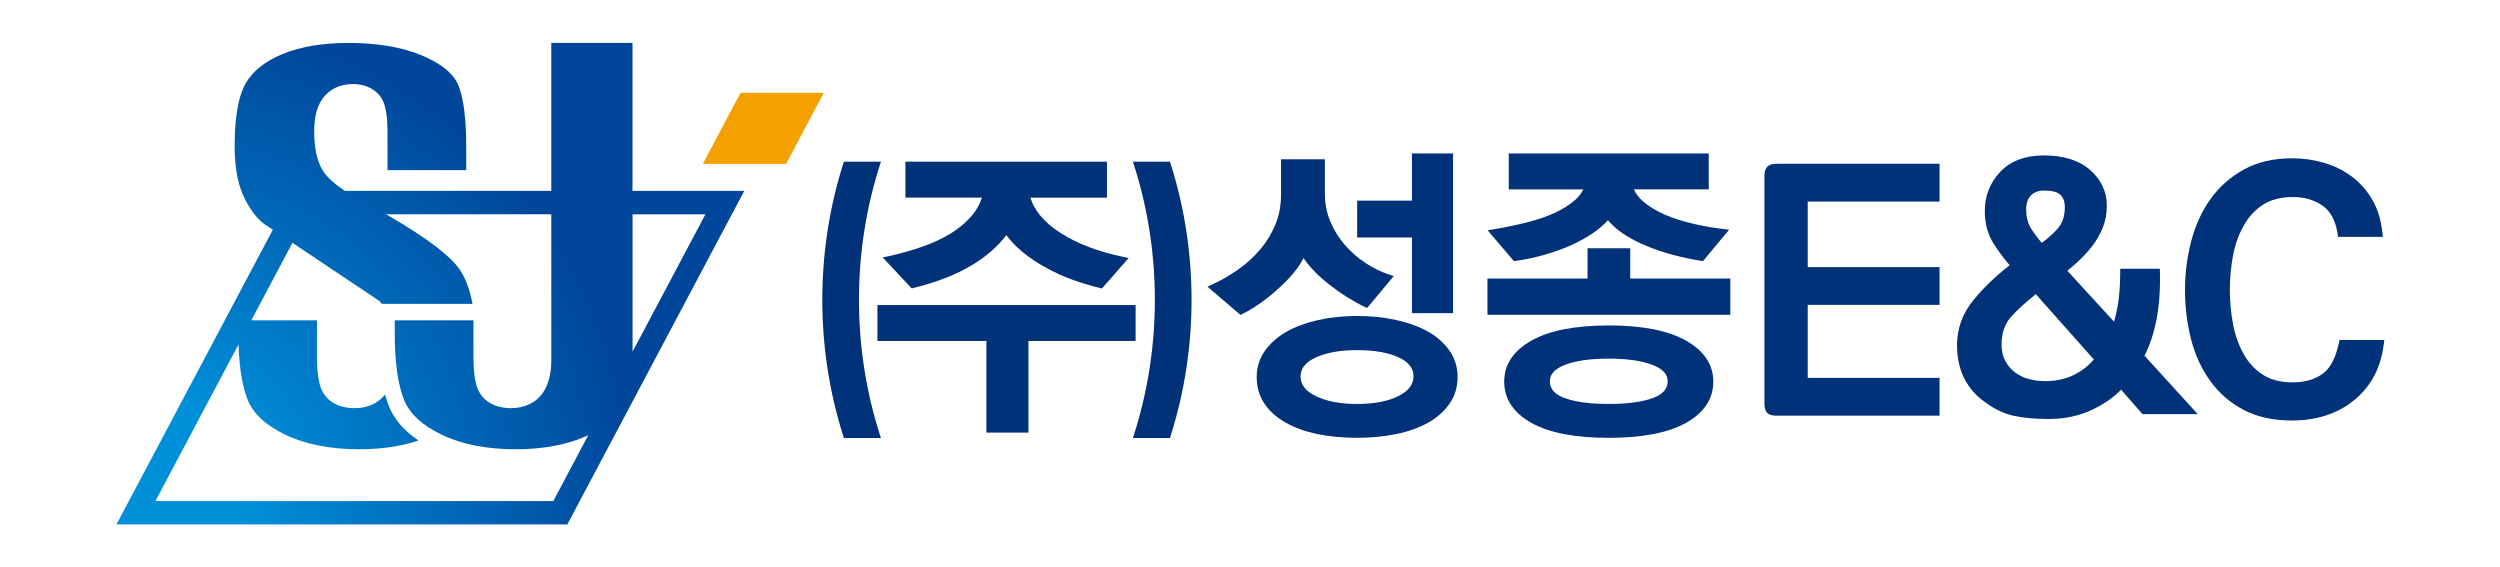
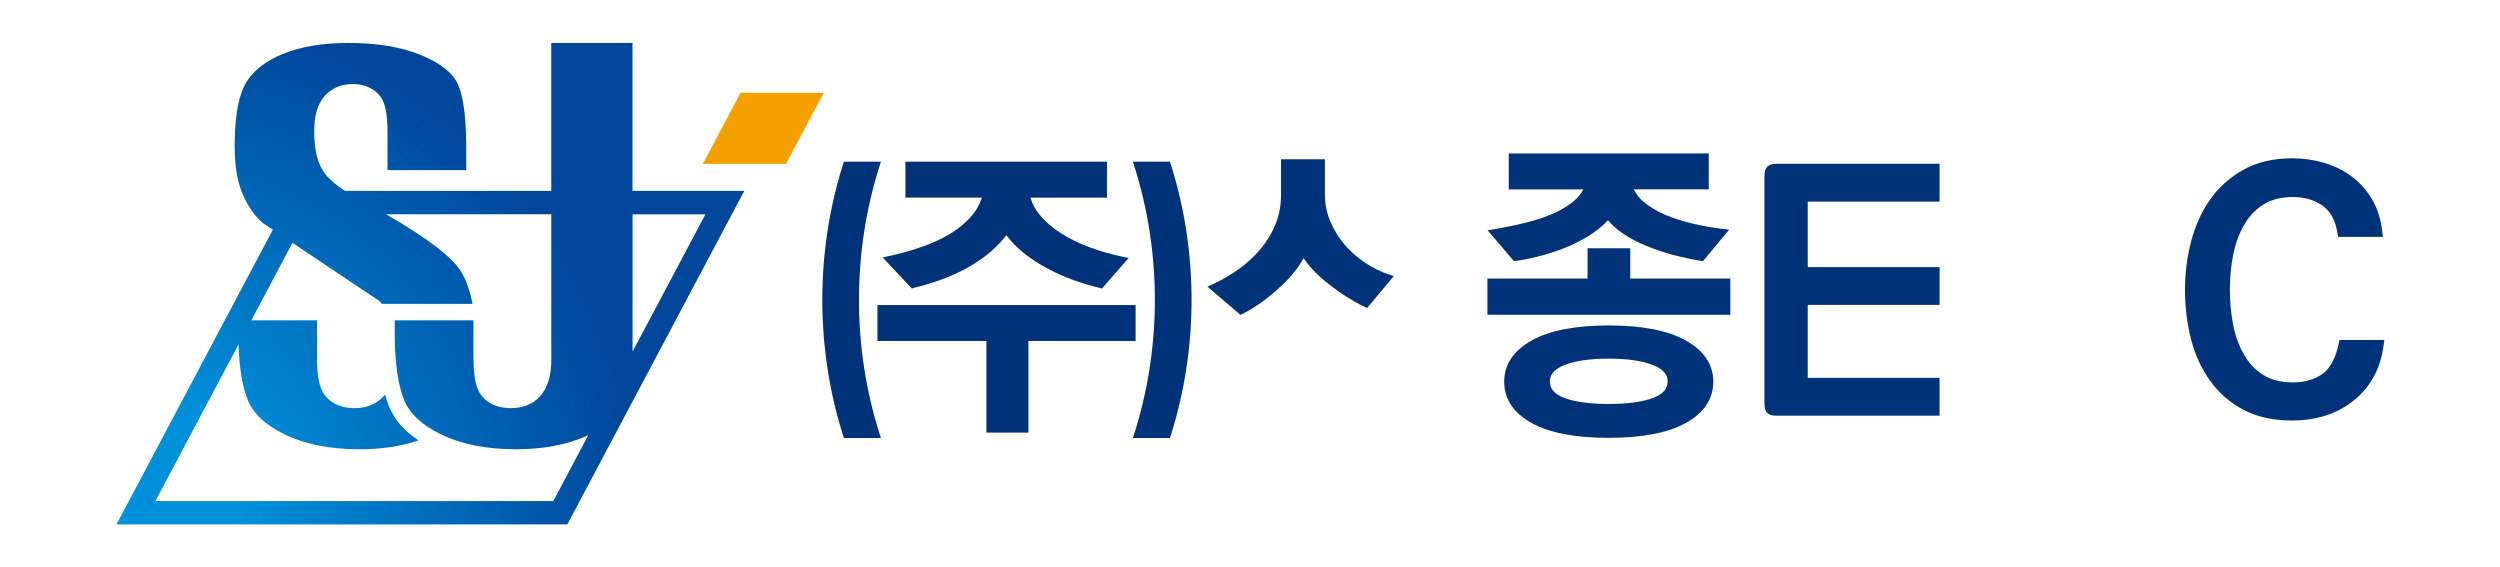
<svg xmlns="http://www.w3.org/2000/svg" version="1.1" id="레이어_1" x="0px" y="0px" viewBox="0 0 750 170" style="enable-background:new 0 0 750 170;" xml:space="preserve">
  <style type="text/css">
	.st0{fill:#F4A000;}
	.st1{fill:url(#SVGID_1_);}
	.st2{fill:#003279;}
</style>
  <g>
    <polygon class="st0" points="222.16,27.84 210.85,49.16 235.82,49.16 247.13,27.84  " />
    <radialGradient id="SVGID_1_" cx="45.624" cy="148.883" r="144.803" gradientUnits="userSpaceOnUse">
      <stop offset="0.182" style="stop-color:#0090DA" />
      <stop offset="1" style="stop-color:#00469B" />
    </radialGradient>
    <path class="st1" d="M189.77,12.89h-24.39v44.38h-61.88c-3.44-2.26-5.67-4.34-6.83-6.41c-1.61-2.72-2.41-6.5-2.41-11.49   c0-4.15,0.79-7.31,2.42-9.66c2.01-2.9,5.24-4.49,9.09-4.49c4.92,0,7.38,2.39,8.4,3.81c1.46,2.03,2.08,5.24,2.08,10.73v11.28h23.62   V44.1c0-11.56-1.49-16.89-2.75-19.33c-1.62-3.16-5.22-5.91-10.68-8.19c-5.9-2.46-13.26-3.7-21.86-3.7   c-7.81,0-14.49,1.13-19.86,3.35c-5.11,2.12-8.67,4.91-10.88,8.53c-1.57,2.58-3.45,7.97-3.45,18.94c0,6.06,0.84,11.04,2.51,14.77   c1.62,3.66,3.64,6.5,6,8.48l2.95,1.97l-46.91,88.4h135.26l53.09-100.06h-33.54V12.89z M166,150.31H46.63l24.93-46.99   c0.22,7.16,1.16,12.79,2.8,16.76c1.69,4.1,5.32,7.46,11.1,10.27c6.06,2.94,13.59,4.43,22.36,4.43c6.59,0,12.54-0.9,17.74-2.65   c-4.29-2.84-7.21-6.21-8.85-10.18c-0.45-1.09-0.84-2.3-1.2-3.59c-2.09,2.63-5.27,4.08-9.07,4.08c-5.21,0-7.85-2.22-9.16-4.09   c-1.53-2.18-2.18-5.6-2.18-11.46V96.09H75.4l12.33-23.24l26.13,17.48c0.25,0.25,0.47,0.55,0.7,0.83h27.19   c-0.89-4.63-2.3-8.3-4.27-10.91c-2.22-2.95-7.83-8.01-21.65-15.97h49.56v43.55c0,4.24-0.82,7.5-2.49,9.95   c-2.06,3.01-5.45,4.66-9.52,4.66c-5.21,0-7.85-2.22-9.16-4.09c-1.52-2.18-2.18-5.6-2.18-11.46V96.09h-23.62v3.76   c0,8.83,0.96,15.64,2.85,20.23c1.7,4.1,5.33,7.46,11.11,10.27c6.06,2.94,13.59,4.43,22.36,4.43c8.01,0,15.06-1.3,20.98-3.87   c0.26-0.11,0.5-0.23,0.75-0.35L166,150.31z M211.63,64.29l-21.87,41.22c0-0.34,0.01-0.66,0.01-1V64.29H211.63z" />
    <g>
      <g>
        <path class="st2" d="M530.13,50.07c-0.54,0.59-0.8,1.5-0.8,2.75v68.21c0,1.34,0.27,2.27,0.84,2.84c0.56,0.57,1.49,0.84,2.84,0.84     h48.86v-11.34h-39.55V91.47h39.55V80.13h-39.55V60.48h39.55V49.13h-48.86C531.64,49.13,530.7,49.44,530.13,50.07z" />
-         <path class="st2" d="M646.9,96.11c0.85-4.31,1.21-9.18,1.08-14.47l-0.02-1.02h-11.9v1.05c0,3.99-0.27,7.48-0.8,10.35     c-0.35,1.85-0.7,3.35-1.05,4.48L620.2,81.22c1.1-0.88,2.22-1.85,3.35-2.9c1.47-1.37,2.84-2.86,4.1-4.46     c1.29-1.69,2.35-3.53,3.15-5.48c0.82-2,1.24-4.25,1.24-6.71c0-4.18-1.69-7.79-5.03-10.7c-3.29-2.89-7.93-4.34-13.81-4.34     c-5.65,0-10.08,1.67-13.15,4.95c-3.06,3.26-4.61,7.18-4.61,11.65c0,3.81,0.87,7.11,2.6,9.8c1.45,2.27,3.08,4.47,4.86,6.54     c-4.22,3.28-7.86,6.77-10.81,10.39c-3.32,4.06-4.99,8.6-4.99,13.5c0,3.85,0.74,7.25,2.2,10.1c1.47,2.87,3.53,5.22,6.08,6.97     c2.83,2.16,5.8,3.58,8.82,4.23c2.94,0.62,6.43,0.94,10.37,0.94c4.87,0,9.34-0.96,13.29-2.87c3.48-1.69,6.33-3.68,8.47-5.93     l6.43,7.34h16.56l-15.97-17.53C644.91,103.7,646.09,100.15,646.9,96.11z M609.29,58.61c0.97-0.96,2.28-1.44,4.02-1.44     c2.35,0,3.98,0.44,4.84,1.3c0.87,0.88,1.3,2.07,1.3,3.68c0,2.68-0.69,4.77-2.12,6.4c-1.34,1.53-2.95,2.98-4.81,4.32     c-1.57-1.89-2.75-3.51-3.49-4.83c-0.78-1.38-1.18-3.14-1.18-5.21C607.86,60.96,608.33,59.58,609.29,58.61z M622.31,112.41     c-2.53,1.28-5.49,1.93-8.81,1.93c-1.65,0-3.29-0.21-4.87-0.64c-1.55-0.41-2.96-1.1-4.21-2.06c-1.18-0.89-2.11-2-2.86-3.4     c-0.72-1.36-1.09-3-1.09-4.9c0-3.4,0.97-6.21,2.88-8.33c1.9-2.1,4.39-4.37,7.4-6.75l17.41,19.58     C626.55,109.73,624.58,111.26,622.31,112.41z" />
        <path class="st2" d="M701.85,102l-0.17,0.83c-0.98,4.63-2.66,7.79-5.01,9.4c-2.4,1.65-5.37,2.49-8.83,2.49     c-3.59,0-6.62-0.78-9-2.31c-2.4-1.55-4.33-3.63-5.73-6.2c-1.49-2.61-2.56-5.61-3.19-8.9c-0.64-3.36-0.96-6.86-0.96-10.4     c0-3.47,0.32-6.93,0.96-10.3c0.63-3.31,1.7-6.3,3.2-8.92c1.39-2.55,3.32-4.65,5.73-6.23c2.37-1.56,5.4-2.35,8.99-2.35     c3.46,0,6.46,0.86,8.92,2.58c2.39,1.66,3.92,4.51,4.52,8.47l0.13,0.9h13.44l-0.12-1.16c-0.4-3.88-1.44-7.28-3.1-10.09     c-1.66-2.8-3.76-5.15-6.26-6.97c-2.48-1.82-5.29-3.18-8.34-4.05c-3.03-0.87-6.19-1.3-9.38-1.3c-5.59,0-10.49,1.14-14.55,3.39     c-4.04,2.24-7.41,5.24-10.01,8.91c-2.59,3.64-4.52,7.9-5.75,12.64c-1.22,4.69-1.84,9.57-1.84,14.5c0,5.12,0.6,10.07,1.79,14.73     c1.19,4.7,3.11,8.92,5.7,12.5c2.61,3.68,5.99,6.64,10.04,8.77c4.05,2.15,8.97,3.23,14.63,3.23c3.4,0,6.68-0.47,9.74-1.4     c3.09-0.95,5.92-2.41,8.38-4.35c2.51-1.9,4.6-4.31,6.22-7.17c1.62-2.87,2.66-6.25,3.14-10.06l0.15-1.18H701.85z" />
        <polygon class="st2" points="340.68,91.52 263.23,91.52 263.23,102.29 295.92,102.29 295.92,129.78 308.53,129.78 308.53,102.29      340.68,102.29    " />
        <path class="st2" d="M274.12,86.37c6.83-1.66,12.71-3.96,17.47-6.83c4.29-2.59,7.75-5.61,10.31-8.99     c1.35,1.79,2.95,3.46,4.77,4.98c2.2,1.83,4.65,3.46,7.23,4.81c2.53,1.42,5.23,2.65,8.01,3.64c2.77,0.98,5.48,1.79,8.06,2.41     l0.62,0.15l8-9.14l-1.77-0.37c-3.47-0.71-6.84-1.69-10.02-2.88c-3.18-1.18-6.04-2.6-8.54-4.2c-2.5-1.57-4.61-3.38-6.27-5.39     c-1.33-1.6-2.29-3.37-2.87-5.27h22.97V48.5h-60.46v10.78h22.95c-0.62,1.94-1.6,3.72-2.93,5.31c-1.66,1.97-3.77,3.78-6.28,5.35     c-2.47,1.54-5.34,2.89-8.52,4.01c-3.19,1.14-6.64,2.11-10.23,2.89l-1.82,0.39l8.73,9.3L274.12,86.37z" />
-         <path class="st2" d="M428.44,99.5c-2.7-1.51-5.91-2.68-9.55-3.49c-3.62-0.81-7.59-1.22-11.78-1.22c-4.14,0-8.05,0.41-11.65,1.22     c-3.62,0.81-6.82,1.98-9.52,3.5c-2.74,1.59-4.93,3.54-6.5,5.78c-1.61,2.3-2.43,4.93-2.43,7.82c0,3,0.78,5.69,2.32,7.98     c1.52,2.26,3.68,4.18,6.43,5.72c2.64,1.51,5.82,2.65,9.44,3.41c3.58,0.74,7.56,1.12,11.81,1.12c4.25,0,8.24-0.38,11.85-1.12     c3.65-0.75,6.87-1.9,9.58-3.41c2.68-1.53,4.84-3.45,6.41-5.7c1.61-2.3,2.43-4.99,2.43-8c0-2.95-0.82-5.61-2.43-7.91     C433.28,102.95,431.13,101.03,428.44,99.5z M419.64,118.76c-3.15,1.61-7.37,2.43-12.53,2.43c-5.05,0-9.24-0.81-12.45-2.4     c-3.02-1.5-4.49-3.41-4.49-5.86c0-2.38,1.45-4.22,4.42-5.62c3.19-1.51,7.4-2.27,12.52-2.27c5.24,0,9.48,0.75,12.61,2.23     c2.91,1.37,4.33,3.23,4.33,5.66C424.04,115.32,422.6,117.23,419.64,118.76z" />
-         <polygon class="st2" points="423.58,93.94 435.92,93.94 435.92,46.03 423.58,46.03 423.58,60.19 407.15,60.19 407.15,71.25      423.58,71.25    " />
        <path class="st2" d="M384.16,85.96c1.8-1.63,3.4-3.35,4.75-5.13c0.86-1.14,1.57-2.28,2.13-3.4c0.74,1.09,1.6,2.17,2.56,3.21     c1.47,1.59,3.1,3.09,4.82,4.44c1.76,1.4,3.6,2.72,5.48,3.91c1.85,1.17,3.7,2.21,5.49,3.07l0.74,0.35l8-9.58l-1.46-0.49     c-2.46-0.81-4.86-2-7.15-3.53c-2.28-1.51-4.36-3.35-6.18-5.46c-1.75-2.04-3.18-4.38-4.26-6.95c-1.07-2.53-1.61-5.28-1.61-8.17     V47.77h-13.16v10.64c0,3.2-0.56,6.18-1.66,8.87c-1.11,2.72-2.62,5.21-4.49,7.44c-1.88,2.23-4.09,4.26-6.57,6.04     c-2.5,1.78-5.14,3.31-7.86,4.55l-1.5,0.69l9.91,8.47l0.63-0.31c1.86-0.93,3.81-2.12,5.81-3.55     C380.57,89.17,382.45,87.6,384.16,85.96z" />
        <path class="st2" d="M505.65,102.1c-5.34-2.96-13.09-4.47-23.02-4.47c-10,0-17.76,1.51-23.07,4.48c-5.51,3.07-8.3,7.24-8.3,12.38     c0,5.2,2.77,9.38,8.26,12.43c5.27,2.94,13.05,4.43,23.11,4.43c9.99,0,17.76-1.49,23.06-4.43c5.51-3.05,8.3-7.23,8.3-12.43     C513.99,109.34,511.18,105.18,505.65,102.1z M495.91,119.39c-3.25,1.2-7.72,1.8-13.28,1.8c-5.63,0-10.11-0.61-13.33-1.8     c-2.92-1.09-4.34-2.72-4.34-5c0-2.1,1.43-3.69,4.36-4.87c3.21-1.28,7.68-1.93,13.31-1.93c5.56,0,10.02,0.65,13.26,1.94     c2.96,1.17,4.41,2.76,4.41,4.86C500.29,116.66,498.85,118.29,495.91,119.39z" />
        <polygon class="st2" points="489.07,74.48 476.27,74.48 476.27,83.56 446.23,83.56 446.23,94.43 519.1,94.43 519.1,83.56      489.07,83.56    " />
        <path class="st2" d="M263.84,49.88l0.44-1.38h-11.11l-0.23,0.74c-8.33,26.26-8.33,55.17,0,81.43l0.23,0.74h11.11l-0.44-1.37     C255.64,104.18,255.64,75.72,263.84,49.88z" />
        <path class="st2" d="M350.99,48.5h-11.11l0.43,1.38c8.2,25.84,8.2,54.31,0,80.15l-0.43,1.37h11.11l0.23-0.74     c8.33-26.26,8.33-55.17,0-81.43L350.99,48.5z" />
      </g>
      <path class="st2" d="M454.73,78.27c2.73-0.38,5.49-0.96,8.22-1.72c2.74-0.77,5.38-1.69,7.85-2.75c2.54-1.11,4.88-2.38,6.97-3.79    c1.73-1.16,3.28-2.48,4.62-3.93c1.22,1.45,2.72,2.78,4.48,3.97c2.11,1.43,4.51,2.7,7.13,3.75c2.49,1.04,5.2,1.95,8.03,2.69    c2.82,0.75,5.6,1.33,8.28,1.76l0.59,0.09l7.83-9.43l-1.92-0.23c-3.06-0.36-6.14-0.91-9.15-1.63c-3.01-0.71-5.79-1.62-8.26-2.67    c-2.51-1.11-4.67-2.43-6.41-3.91c-1.26-1.07-2.21-2.3-2.83-3.67h22.47V46.03h-60v10.78h22.36c-0.55,1.16-1.36,2.21-2.46,3.18    c-1.56,1.38-3.53,2.65-5.86,3.76c-2.44,1.13-5.25,2.11-8.36,2.9c-3.19,0.82-6.62,1.54-10.19,2.13l-1.84,0.3l7.89,9.25    L454.73,78.27z" />
    </g>
  </g>
</svg>